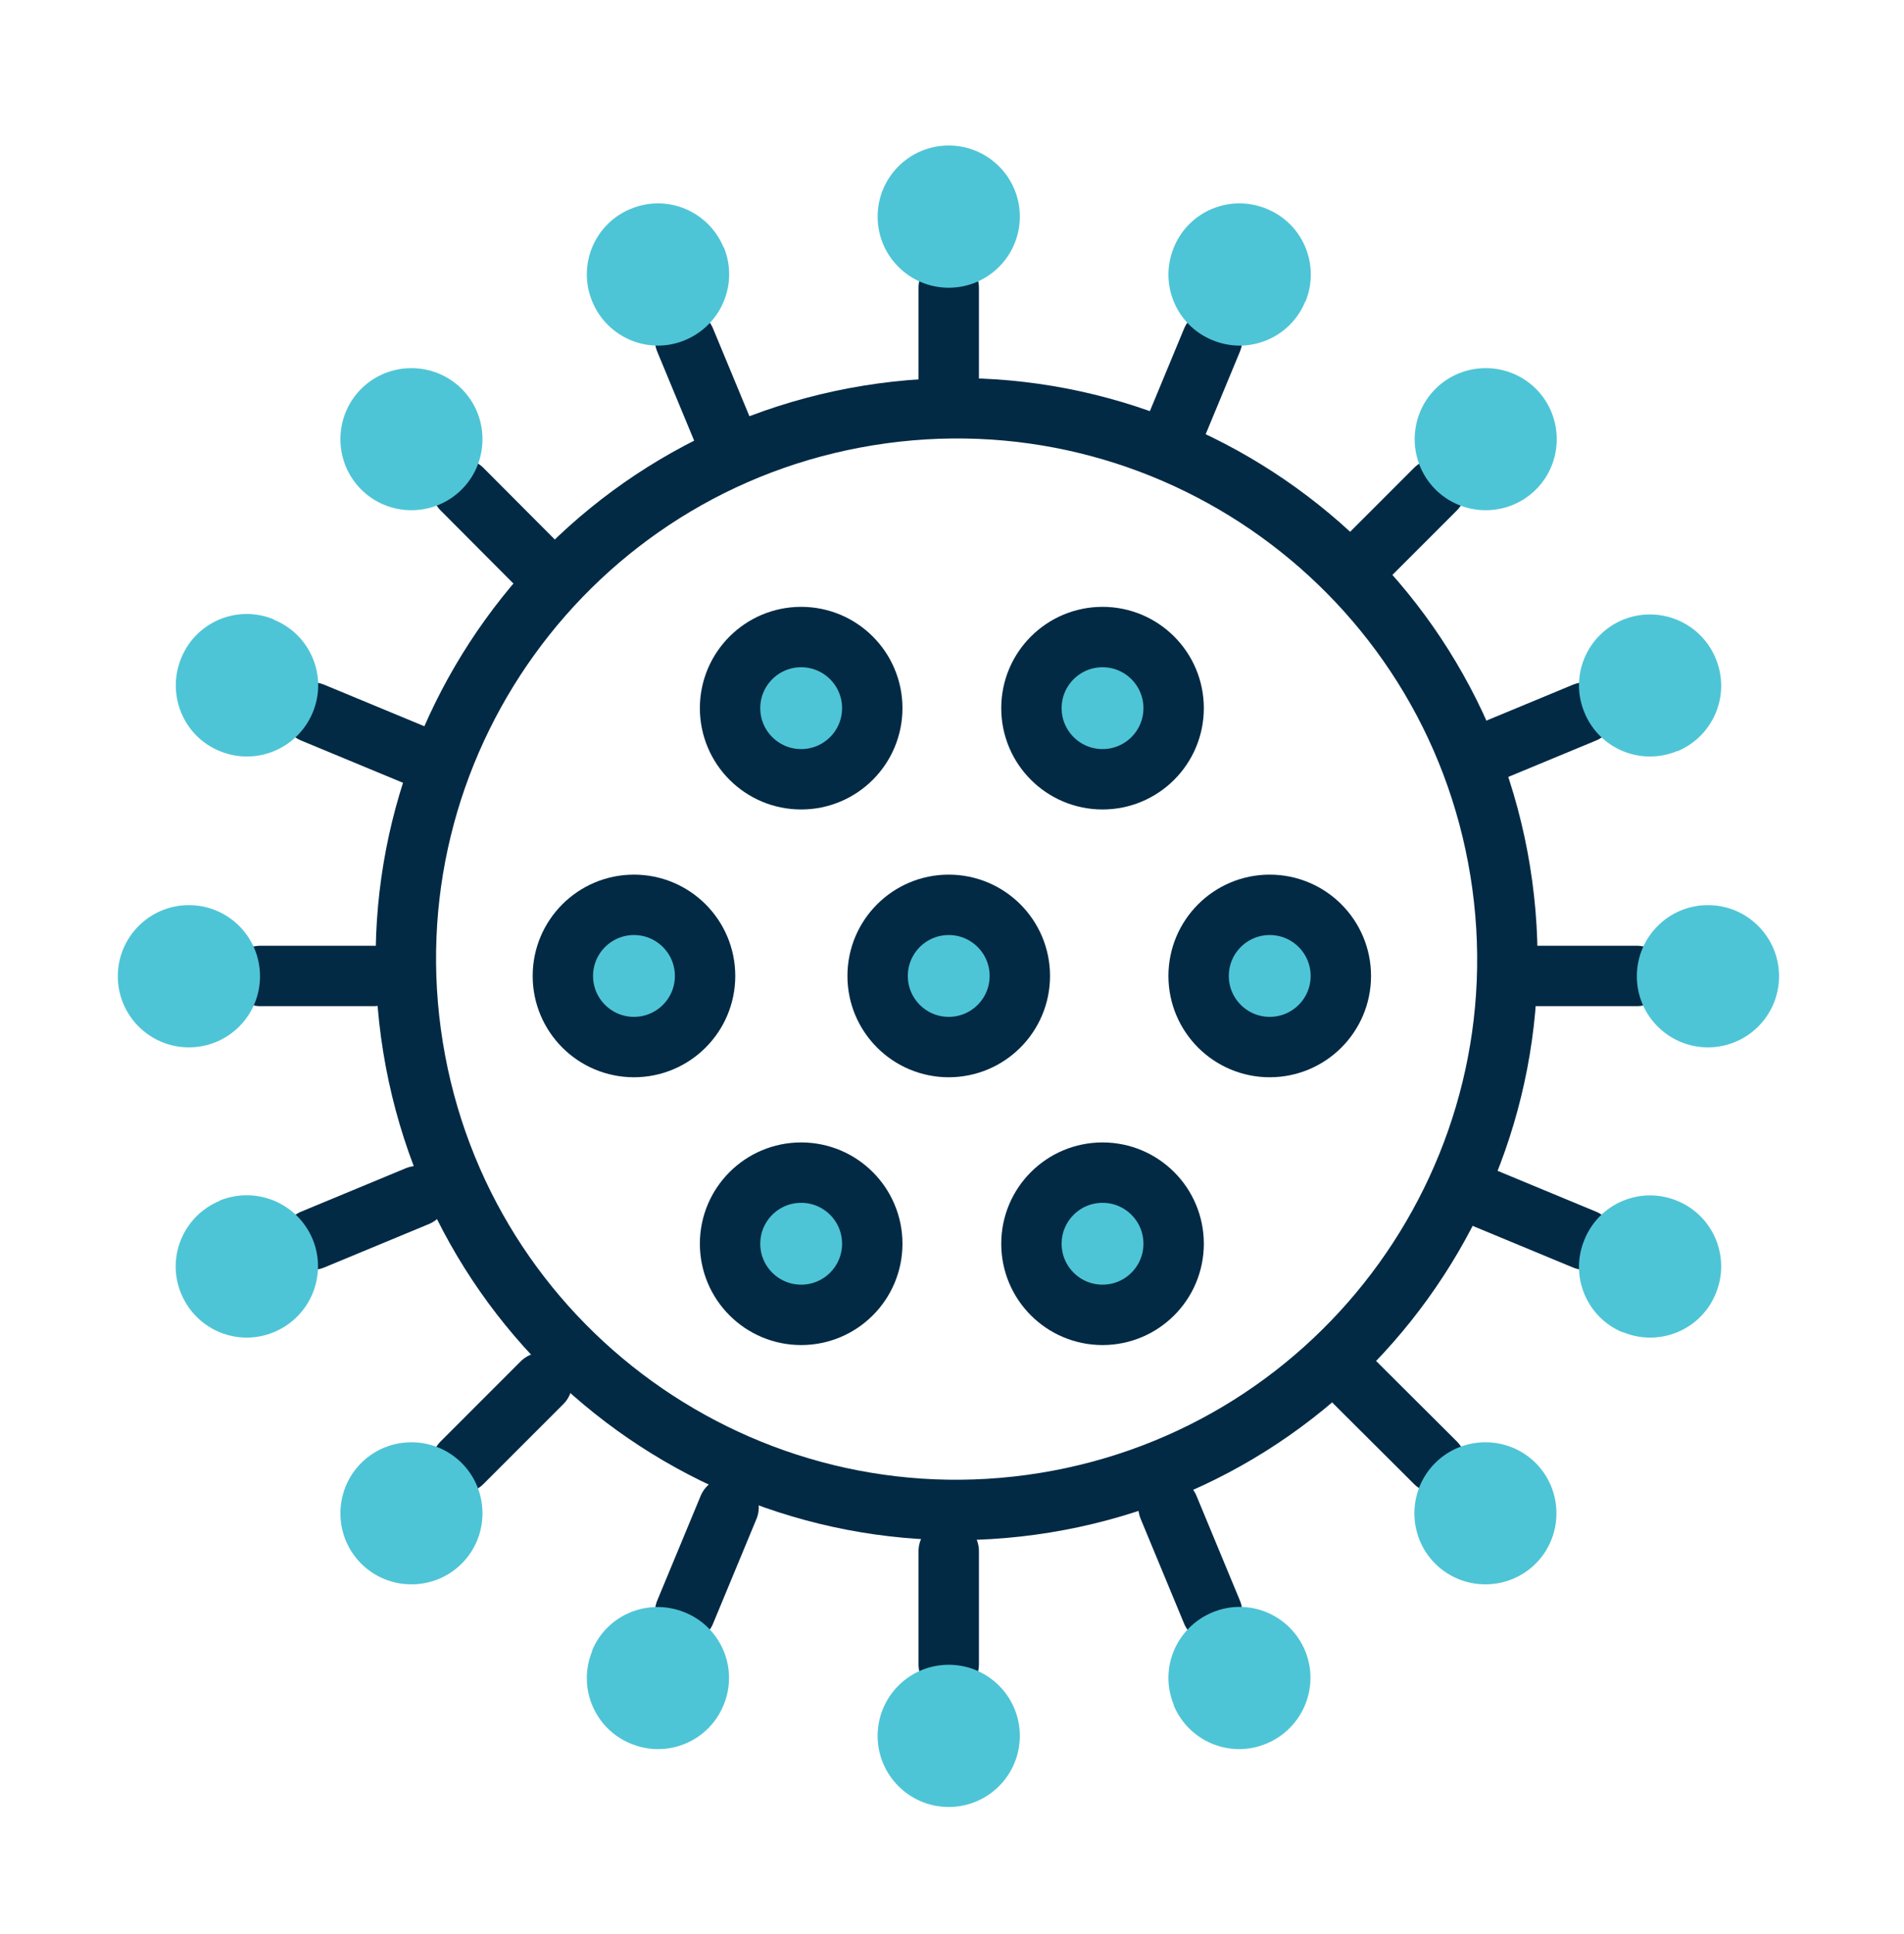
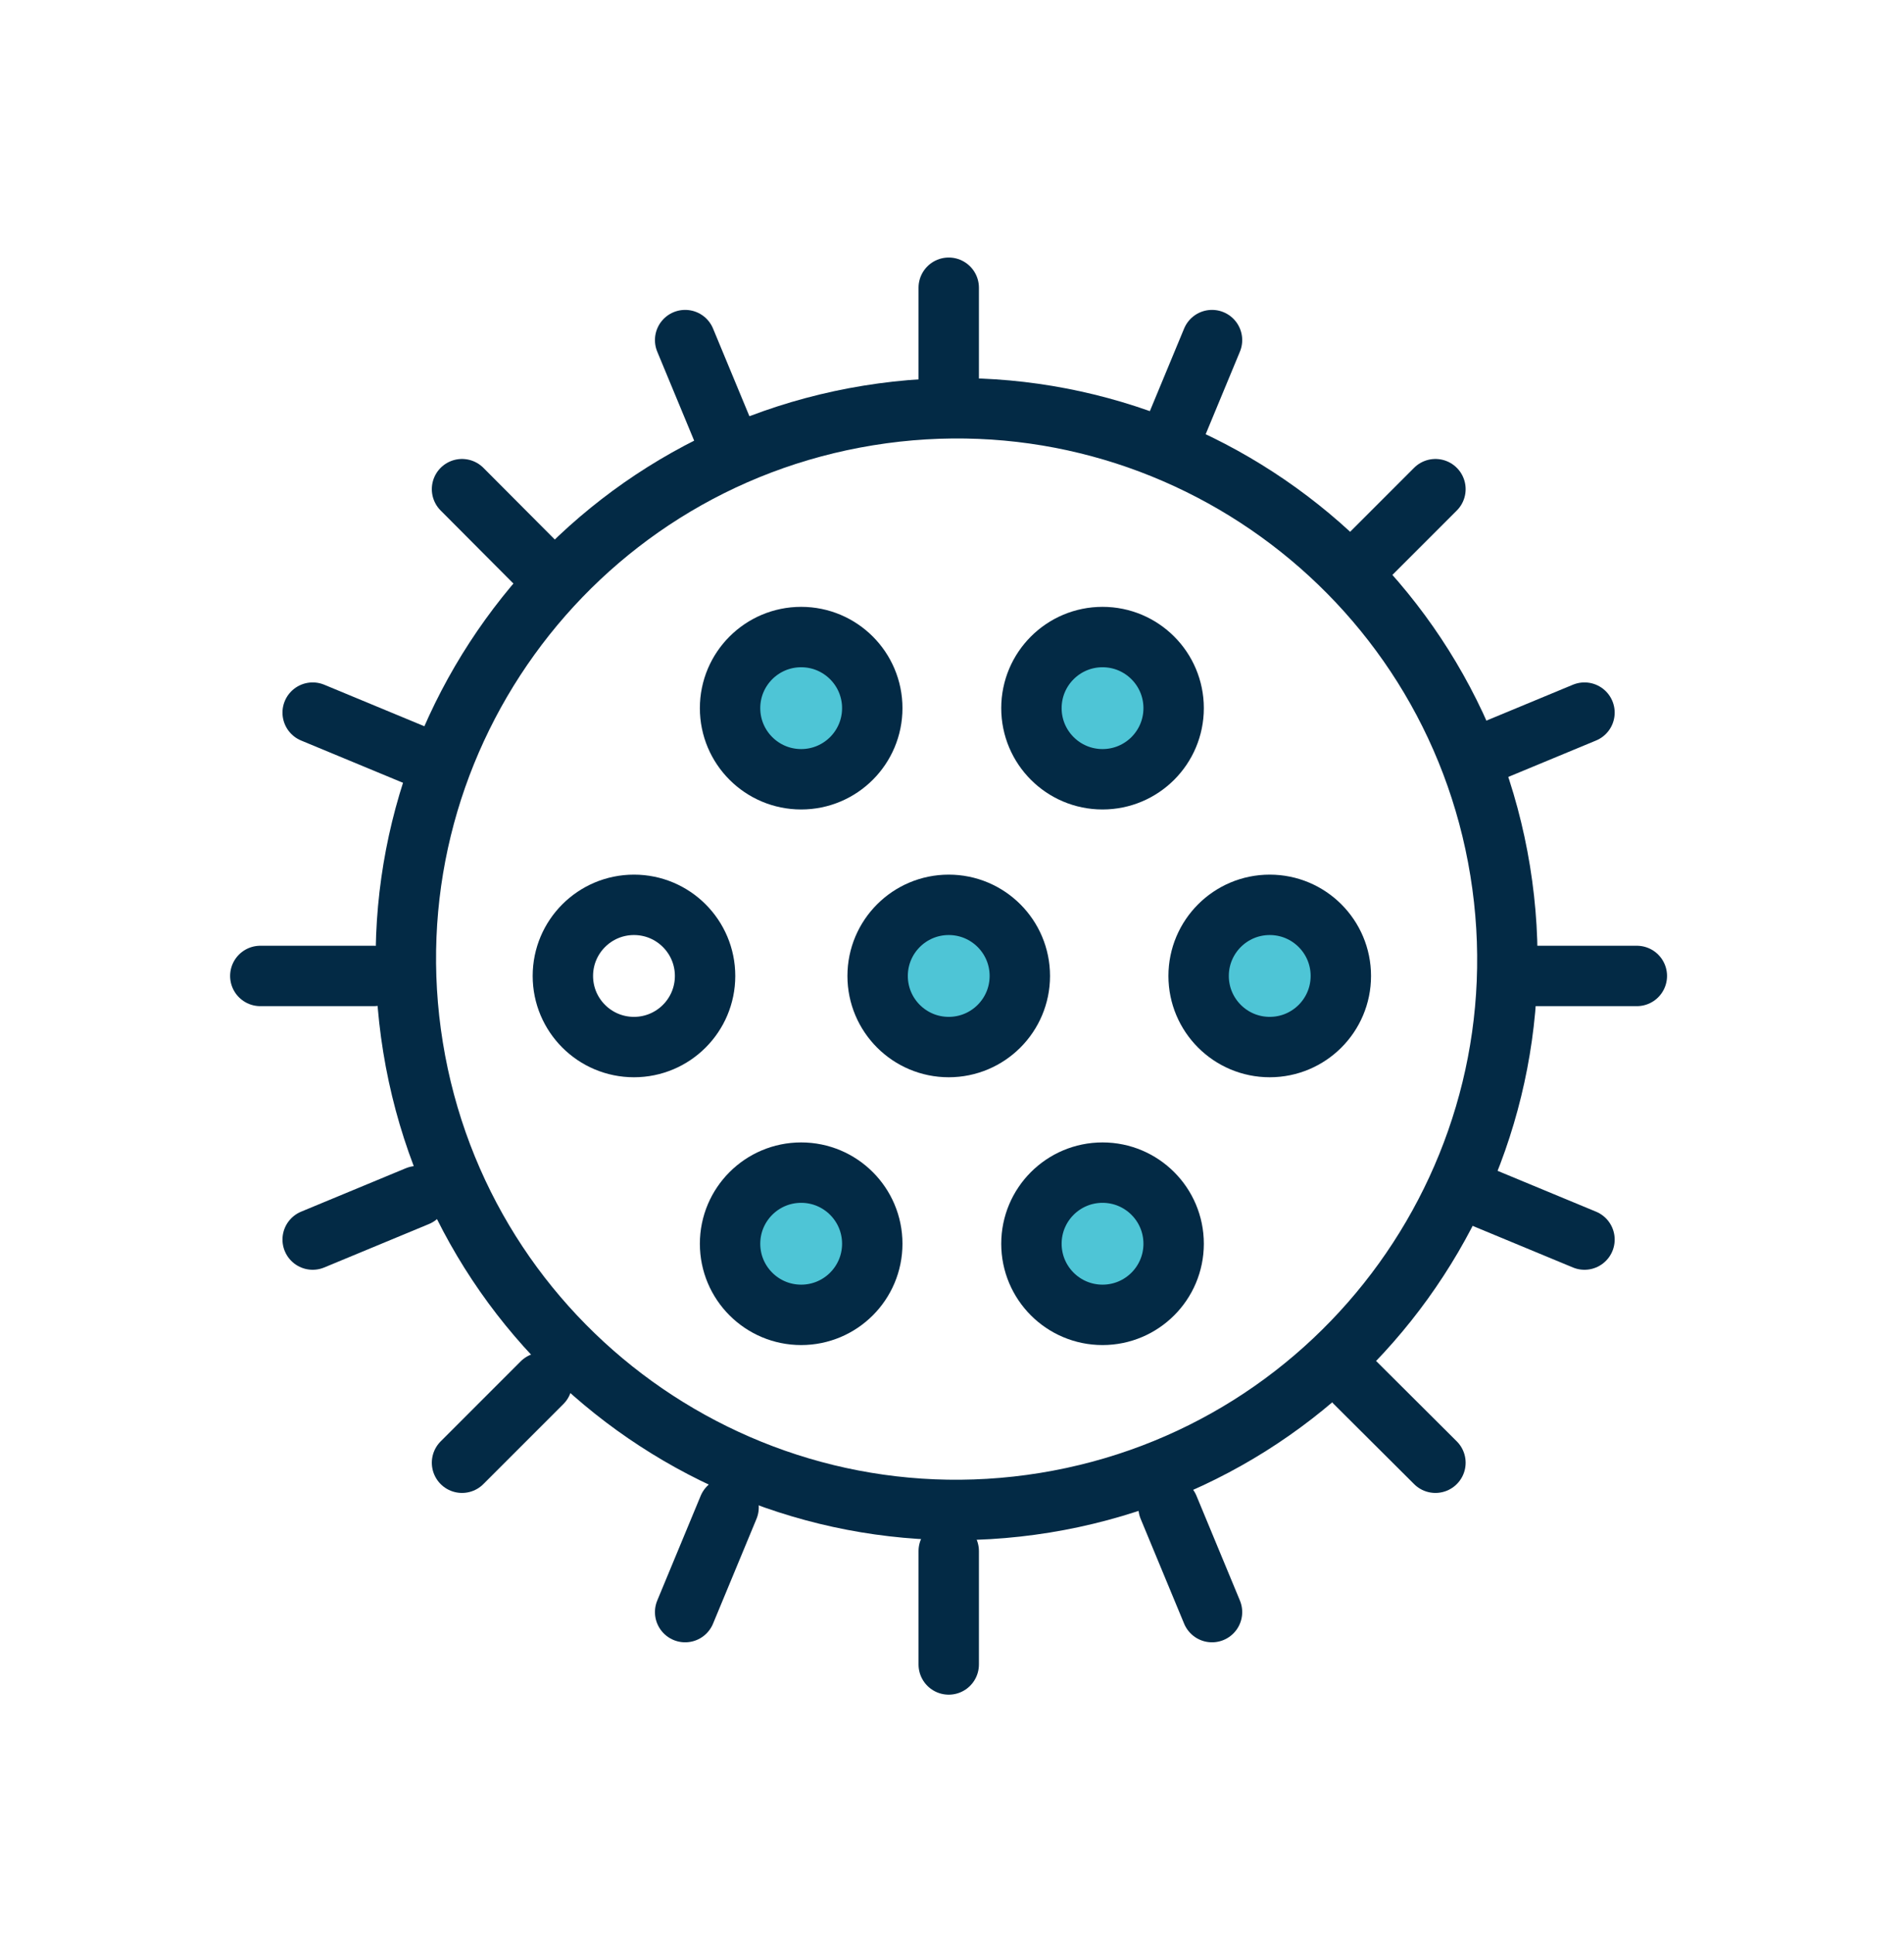
<svg xmlns="http://www.w3.org/2000/svg" width="64" height="65" viewBox="0 0 64 65" fill="none">
  <g id="Group 7">
    <g id="Clip path group">
      <mask id="mask0_204_457" style="mask-type:luminance" maskUnits="userSpaceOnUse" x="0" y="0" width="64" height="65">
        <g id="clippath-345">
          <path id="Vector" d="M63.78 0.78H0V64.56H63.78V0.78Z" fill="white" />
        </g>
      </mask>
      <g mask="url(#mask0_204_457)">
        <g id="Group">
          <path id="Vector_2" d="M35.12 50.505C45.211 48.867 52.064 39.359 50.426 29.268C48.788 19.178 39.279 12.325 29.189 13.963C19.098 15.601 12.246 25.109 13.884 35.2C15.522 45.291 25.029 52.143 35.12 50.505Z" stroke="#032A45" stroke-width="2.03" stroke-linejoin="round" />
          <path id="Vector_3" d="M29.32 23.8C29.32 22.48 28.25 21.41 26.93 21.41C25.61 21.41 24.54 22.48 24.54 23.8C24.54 25.12 25.61 26.19 26.93 26.19C28.25 26.19 29.32 25.12 29.32 23.8Z" fill="#4EC5D6" />
          <path id="Vector_4" d="M29.32 23.8C29.32 22.48 28.25 21.41 26.93 21.41C25.61 21.41 24.54 22.48 24.54 23.8C24.54 25.12 25.61 26.19 26.93 26.19C28.25 26.19 29.32 25.12 29.32 23.8Z" stroke="#032A45" stroke-width="2.03" stroke-miterlimit="10" />
-           <path id="Vector_5" d="M23.7 32.8C23.7 31.48 22.63 30.41 21.31 30.41C19.99 30.41 18.92 31.48 18.92 32.8C18.92 34.12 19.99 35.19 21.31 35.19C22.63 35.19 23.7 34.12 23.7 32.8Z" fill="#4EC5D6" />
          <path id="Vector_6" d="M23.7 32.8C23.7 31.48 22.63 30.41 21.31 30.41C19.99 30.41 18.92 31.48 18.92 32.8C18.92 34.12 19.99 35.19 21.31 35.19C22.63 35.19 23.7 34.12 23.7 32.8Z" stroke="#032A45" stroke-width="2.03" stroke-miterlimit="10" />
          <path id="Vector_7" d="M29.32 41.8C29.32 40.48 28.25 39.41 26.93 39.41C25.61 39.41 24.54 40.48 24.54 41.8C24.54 43.12 25.61 44.19 26.93 44.19C28.25 44.19 29.32 43.12 29.32 41.8Z" fill="#4EC5D6" />
          <path id="Vector_8" d="M29.32 41.8C29.32 40.48 28.25 39.41 26.93 39.41C25.61 39.41 24.54 40.48 24.54 41.8C24.54 43.12 25.61 44.19 26.93 44.19C28.25 44.19 29.32 43.12 29.32 41.8Z" stroke="#032A45" stroke-width="2.03" stroke-miterlimit="10" />
          <path id="Vector_9" d="M34.28 32.8C34.28 31.48 33.21 30.41 31.89 30.41C30.57 30.41 29.5 31.48 29.5 32.8C29.5 34.12 30.57 35.19 31.89 35.19C33.21 35.19 34.28 34.12 34.28 32.8Z" fill="#4EC5D6" />
          <path id="Vector_10" d="M31.89 35.19C33.21 35.19 34.28 34.12 34.28 32.8C34.28 31.48 33.21 30.41 31.89 30.41C30.57 30.41 29.5 31.48 29.5 32.8C29.5 34.12 30.57 35.19 31.89 35.19Z" stroke="#032A45" stroke-width="2.03" stroke-miterlimit="10" />
          <path id="Vector_11" d="M39.45 23.8C39.45 22.48 38.38 21.41 37.06 21.41C35.74 21.41 34.67 22.48 34.67 23.8C34.67 25.12 35.74 26.19 37.06 26.19C38.38 26.19 39.45 25.12 39.45 23.8Z" fill="#4EC5D6" />
          <path id="Vector_12" d="M39.45 23.8C39.45 22.48 38.38 21.41 37.06 21.41C35.74 21.41 34.67 22.48 34.67 23.8C34.67 25.12 35.74 26.19 37.06 26.19C38.38 26.19 39.45 25.12 39.45 23.8Z" stroke="#032A45" stroke-width="2.03" stroke-miterlimit="10" />
          <path id="Vector_13" d="M39.45 41.8C39.45 40.48 38.38 39.41 37.06 39.41C35.74 39.41 34.67 40.48 34.67 41.8C34.67 43.12 35.74 44.19 37.06 44.19C38.38 44.19 39.45 43.12 39.45 41.8Z" fill="#4EC5D6" />
          <path id="Vector_14" d="M39.45 41.8C39.45 40.48 38.38 39.41 37.06 39.41C35.74 39.41 34.67 40.48 34.67 41.8C34.67 43.12 35.74 44.19 37.06 44.19C38.38 44.19 39.45 43.12 39.45 41.8Z" stroke="#032A45" stroke-width="2.03" stroke-miterlimit="10" />
          <path id="Vector_15" d="M45.07 32.8C45.07 31.48 44 30.41 42.68 30.41C41.36 30.41 40.29 31.48 40.29 32.8C40.29 34.12 41.36 35.19 42.68 35.19C44 35.19 45.07 34.12 45.07 32.8Z" fill="#4EC5D6" />
          <path id="Vector_16" d="M45.07 32.8C45.07 31.48 44 30.41 42.68 30.41C41.36 30.41 40.29 31.48 40.29 32.8C40.29 34.12 41.36 35.19 42.68 35.19C44 35.19 45.07 34.12 45.07 32.8Z" stroke="#032A45" stroke-width="2.03" stroke-miterlimit="10" />
          <path id="Vector_17" d="M31.89 13.47V9.67" stroke="#032A45" stroke-width="2.03" stroke-linecap="round" stroke-linejoin="round" />
          <path id="Vector_18" d="M31.89 52.13V55.94" stroke="#032A45" stroke-width="2.03" stroke-linecap="round" stroke-linejoin="round" />
          <path id="Vector_19" d="M45.55 19.14L48.25 16.44" stroke="#032A45" stroke-width="2.03" stroke-linecap="round" stroke-linejoin="round" />
          <path id="Vector_20" d="M18.22 46.47L15.53 49.16" stroke="#032A45" stroke-width="2.03" stroke-linecap="round" stroke-linejoin="round" />
          <path id="Vector_21" d="M51.22 32.8H55.02" stroke="#032A45" stroke-width="2.03" stroke-linecap="round" stroke-linejoin="round" />
          <path id="Vector_22" d="M12.56 32.8H8.75" stroke="#032A45" stroke-width="2.03" stroke-linecap="round" stroke-linejoin="round" />
          <path id="Vector_23" d="M45.55 46.47L48.25 49.16" stroke="#032A45" stroke-width="2.03" stroke-linecap="round" stroke-linejoin="round" />
          <path id="Vector_24" d="M18.22 19.14L15.53 16.44" stroke="#032A45" stroke-width="2.03" stroke-linecap="round" stroke-linejoin="round" />
          <path id="Vector_25" d="M24.49 14.95L23.03 11.43" stroke="#032A45" stroke-width="2.03" stroke-linecap="round" stroke-linejoin="round" />
          <path id="Vector_26" d="M39.28 50.66L40.74 54.18" stroke="#032A45" stroke-width="2.03" stroke-linecap="round" stroke-linejoin="round" />
          <path id="Vector_27" d="M39.28 14.95L40.74 11.43" stroke="#032A45" stroke-width="2.03" stroke-linecap="round" stroke-linejoin="round" />
          <path id="Vector_28" d="M24.49 50.66L23.03 54.18" stroke="#032A45" stroke-width="2.03" stroke-linecap="round" stroke-linejoin="round" />
          <path id="Vector_29" d="M49.74 25.41L53.26 23.95" stroke="#032A45" stroke-width="2.03" stroke-linecap="round" stroke-linejoin="round" />
          <path id="Vector_30" d="M14.03 40.2L10.51 41.66" stroke="#032A45" stroke-width="2.03" stroke-linecap="round" stroke-linejoin="round" />
          <path id="Vector_31" d="M49.74 40.2L53.26 41.66" stroke="#032A45" stroke-width="2.03" stroke-linecap="round" stroke-linejoin="round" />
          <path id="Vector_32" d="M14.03 25.41L10.51 23.95" stroke="#032A45" stroke-width="2.03" stroke-linecap="round" stroke-linejoin="round" />
-           <path id="Vector_33" d="M31.89 9.67C30.57 9.67 29.5 8.6 29.5 7.28C29.5 5.96 30.57 4.89 31.89 4.89C33.21 4.89 34.28 5.96 34.28 7.28C34.28 8.6 33.21 9.67 31.89 9.67ZM29.5 58.34C29.5 59.66 30.57 60.73 31.89 60.73C33.21 60.73 34.28 59.66 34.28 58.34C34.28 57.02 33.21 55.95 31.89 55.95C30.57 55.95 29.5 57.02 29.5 58.34ZM51.63 16.45C52.56 15.52 52.56 14 51.63 13.07C50.7 12.14 49.18 12.14 48.25 13.07C47.32 14 47.32 15.52 48.25 16.45C49.18 17.38 50.7 17.38 51.63 16.45ZM12.14 49.17C11.21 50.1 11.21 51.62 12.14 52.55C13.07 53.48 14.589 53.48 15.52 52.55C16.45 51.62 16.45 50.1 15.52 49.17C14.589 48.24 13.07 48.24 12.14 49.17ZM57.41 35.2C58.73 35.2 59.8 34.13 59.8 32.81C59.8 31.49 58.73 30.42 57.41 30.42C56.09 30.42 55.02 31.49 55.02 32.81C55.02 34.13 56.09 35.2 57.41 35.2ZM6.35 30.42C5.03 30.42 3.96 31.49 3.96 32.81C3.96 34.13 5.03 35.2 6.35 35.2C7.67 35.2 8.74 34.13 8.74 32.81C8.74 31.49 7.67 30.42 6.35 30.42ZM48.24 52.55C49.17 53.48 50.69 53.48 51.62 52.55C52.55 51.62 52.55 50.1 51.62 49.17C50.69 48.24 49.17 48.24 48.24 49.17C47.31 50.1 47.31 51.62 48.24 52.55ZM24.32 8.31C23.81 7.09 22.42 6.51 21.2 7.02C19.98 7.52 19.4 8.92 19.91 10.14C20.42 11.36 21.81 11.94 23.03 11.43C24.25 10.92 24.83 9.53 24.33 8.31M39.45 57.31C39.96 58.53 41.35 59.11 42.57 58.6C43.79 58.09 44.37 56.7 43.87 55.48C43.36 54.26 41.97 53.68 40.75 54.19C39.53 54.7 38.95 56.09 39.46 57.31M43.88 10.14C44.38 8.92 43.81 7.52 42.58 7.02C41.36 6.51 39.96 7.09 39.46 8.31C38.95 9.53 39.53 10.93 40.75 11.43C41.97 11.94 43.37 11.36 43.87 10.14M19.91 55.48C19.4 56.7 19.98 58.1 21.2 58.6C22.42 59.11 23.82 58.53 24.32 57.31C24.83 56.09 24.25 54.69 23.02 54.19C21.79 53.69 20.399 54.26 19.899 55.48M56.38 25.25C57.6 24.74 58.18 23.35 57.67 22.13C57.17 20.91 55.77 20.33 54.55 20.83C53.33 21.34 52.75 22.73 53.26 23.95C53.76 25.17 55.16 25.75 56.38 25.24M7.38 40.36C6.16 40.87 5.58 42.26 6.09 43.48C6.6 44.7 7.99 45.28 9.21 44.77C10.43 44.26 11.01 42.87 10.51 41.65C10 40.43 8.61 39.85 7.38 40.35M54.55 44.77C55.77 45.28 57.17 44.7 57.67 43.48C58.18 42.26 57.6 40.86 56.38 40.36C55.16 39.85 53.76 40.43 53.26 41.66C52.75 42.88 53.33 44.28 54.55 44.78M9.21 20.82C7.99 20.31 6.59 20.89 6.09 22.12C5.59 23.34 6.16 24.74 7.38 25.24C8.6 25.75 10 25.17 10.51 23.95C11.02 22.73 10.44 21.33 9.21 20.83M15.52 13.07C14.589 12.14 13.07 12.14 12.14 13.07C11.21 14 11.21 15.52 12.14 16.45C13.07 17.38 14.589 17.38 15.52 16.45C16.45 15.52 16.45 14 15.52 13.07Z" fill="#4EC5D6" />
        </g>
      </g>
    </g>
  </g>
</svg>